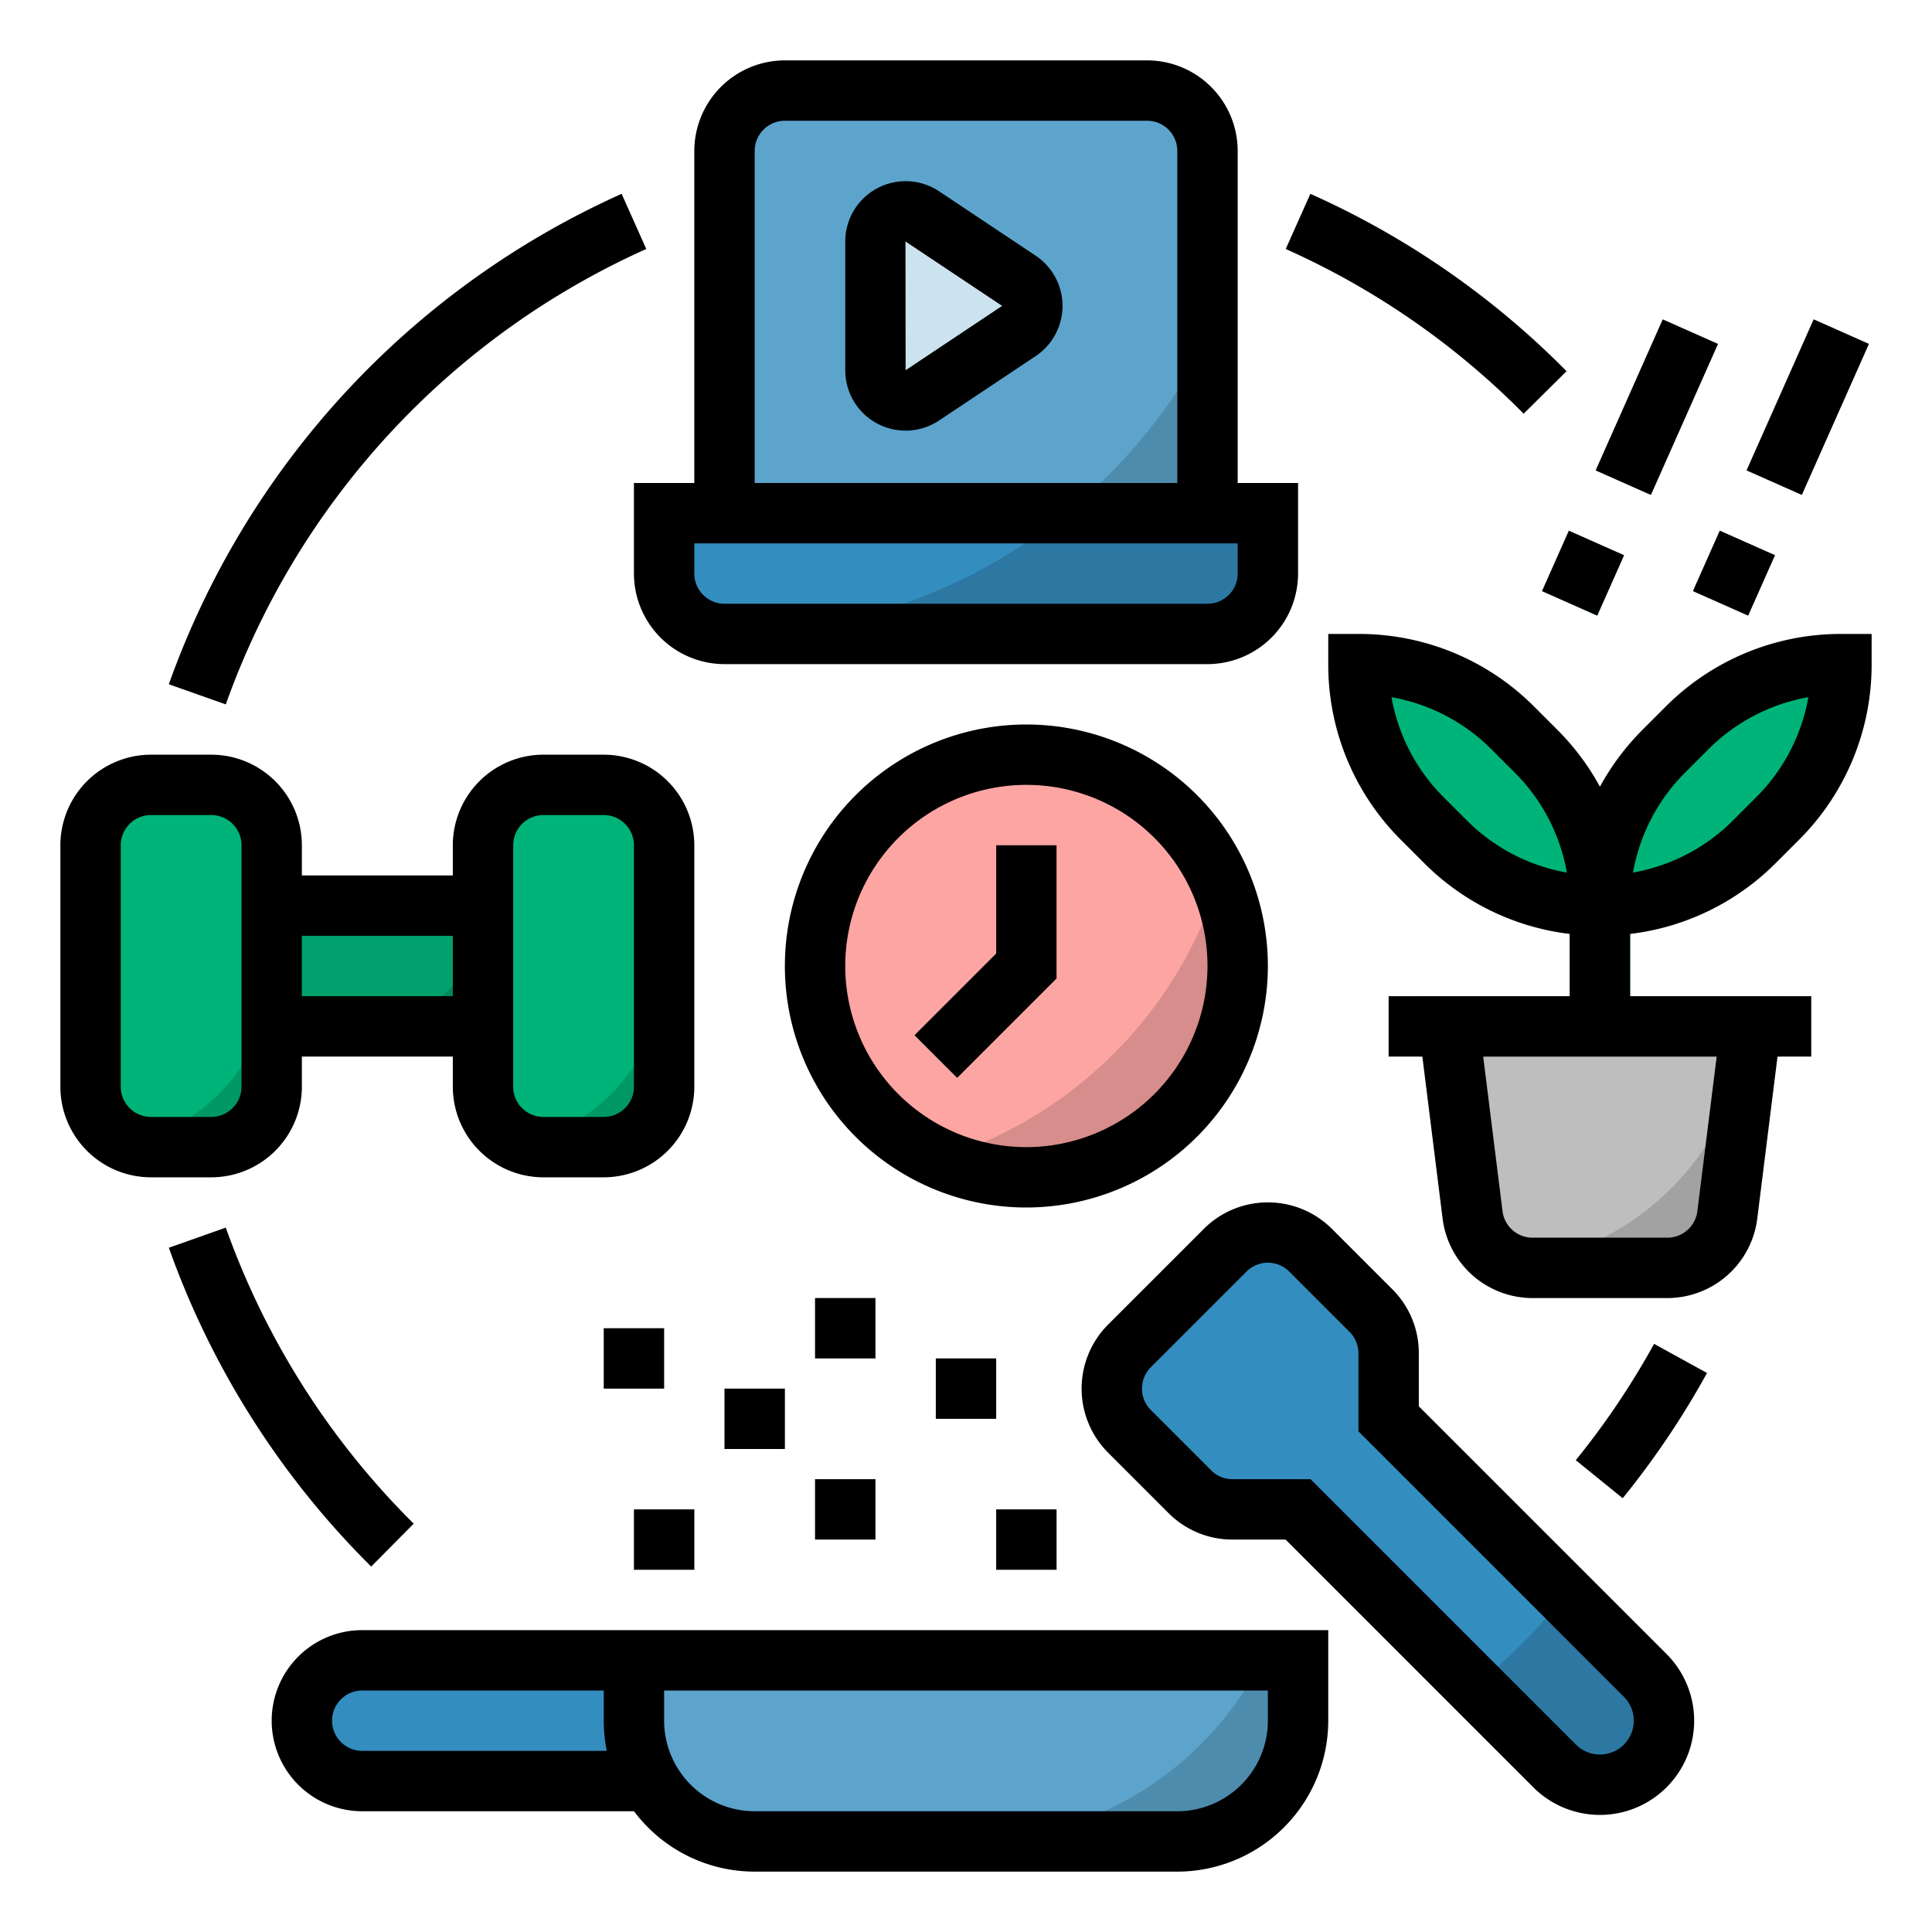
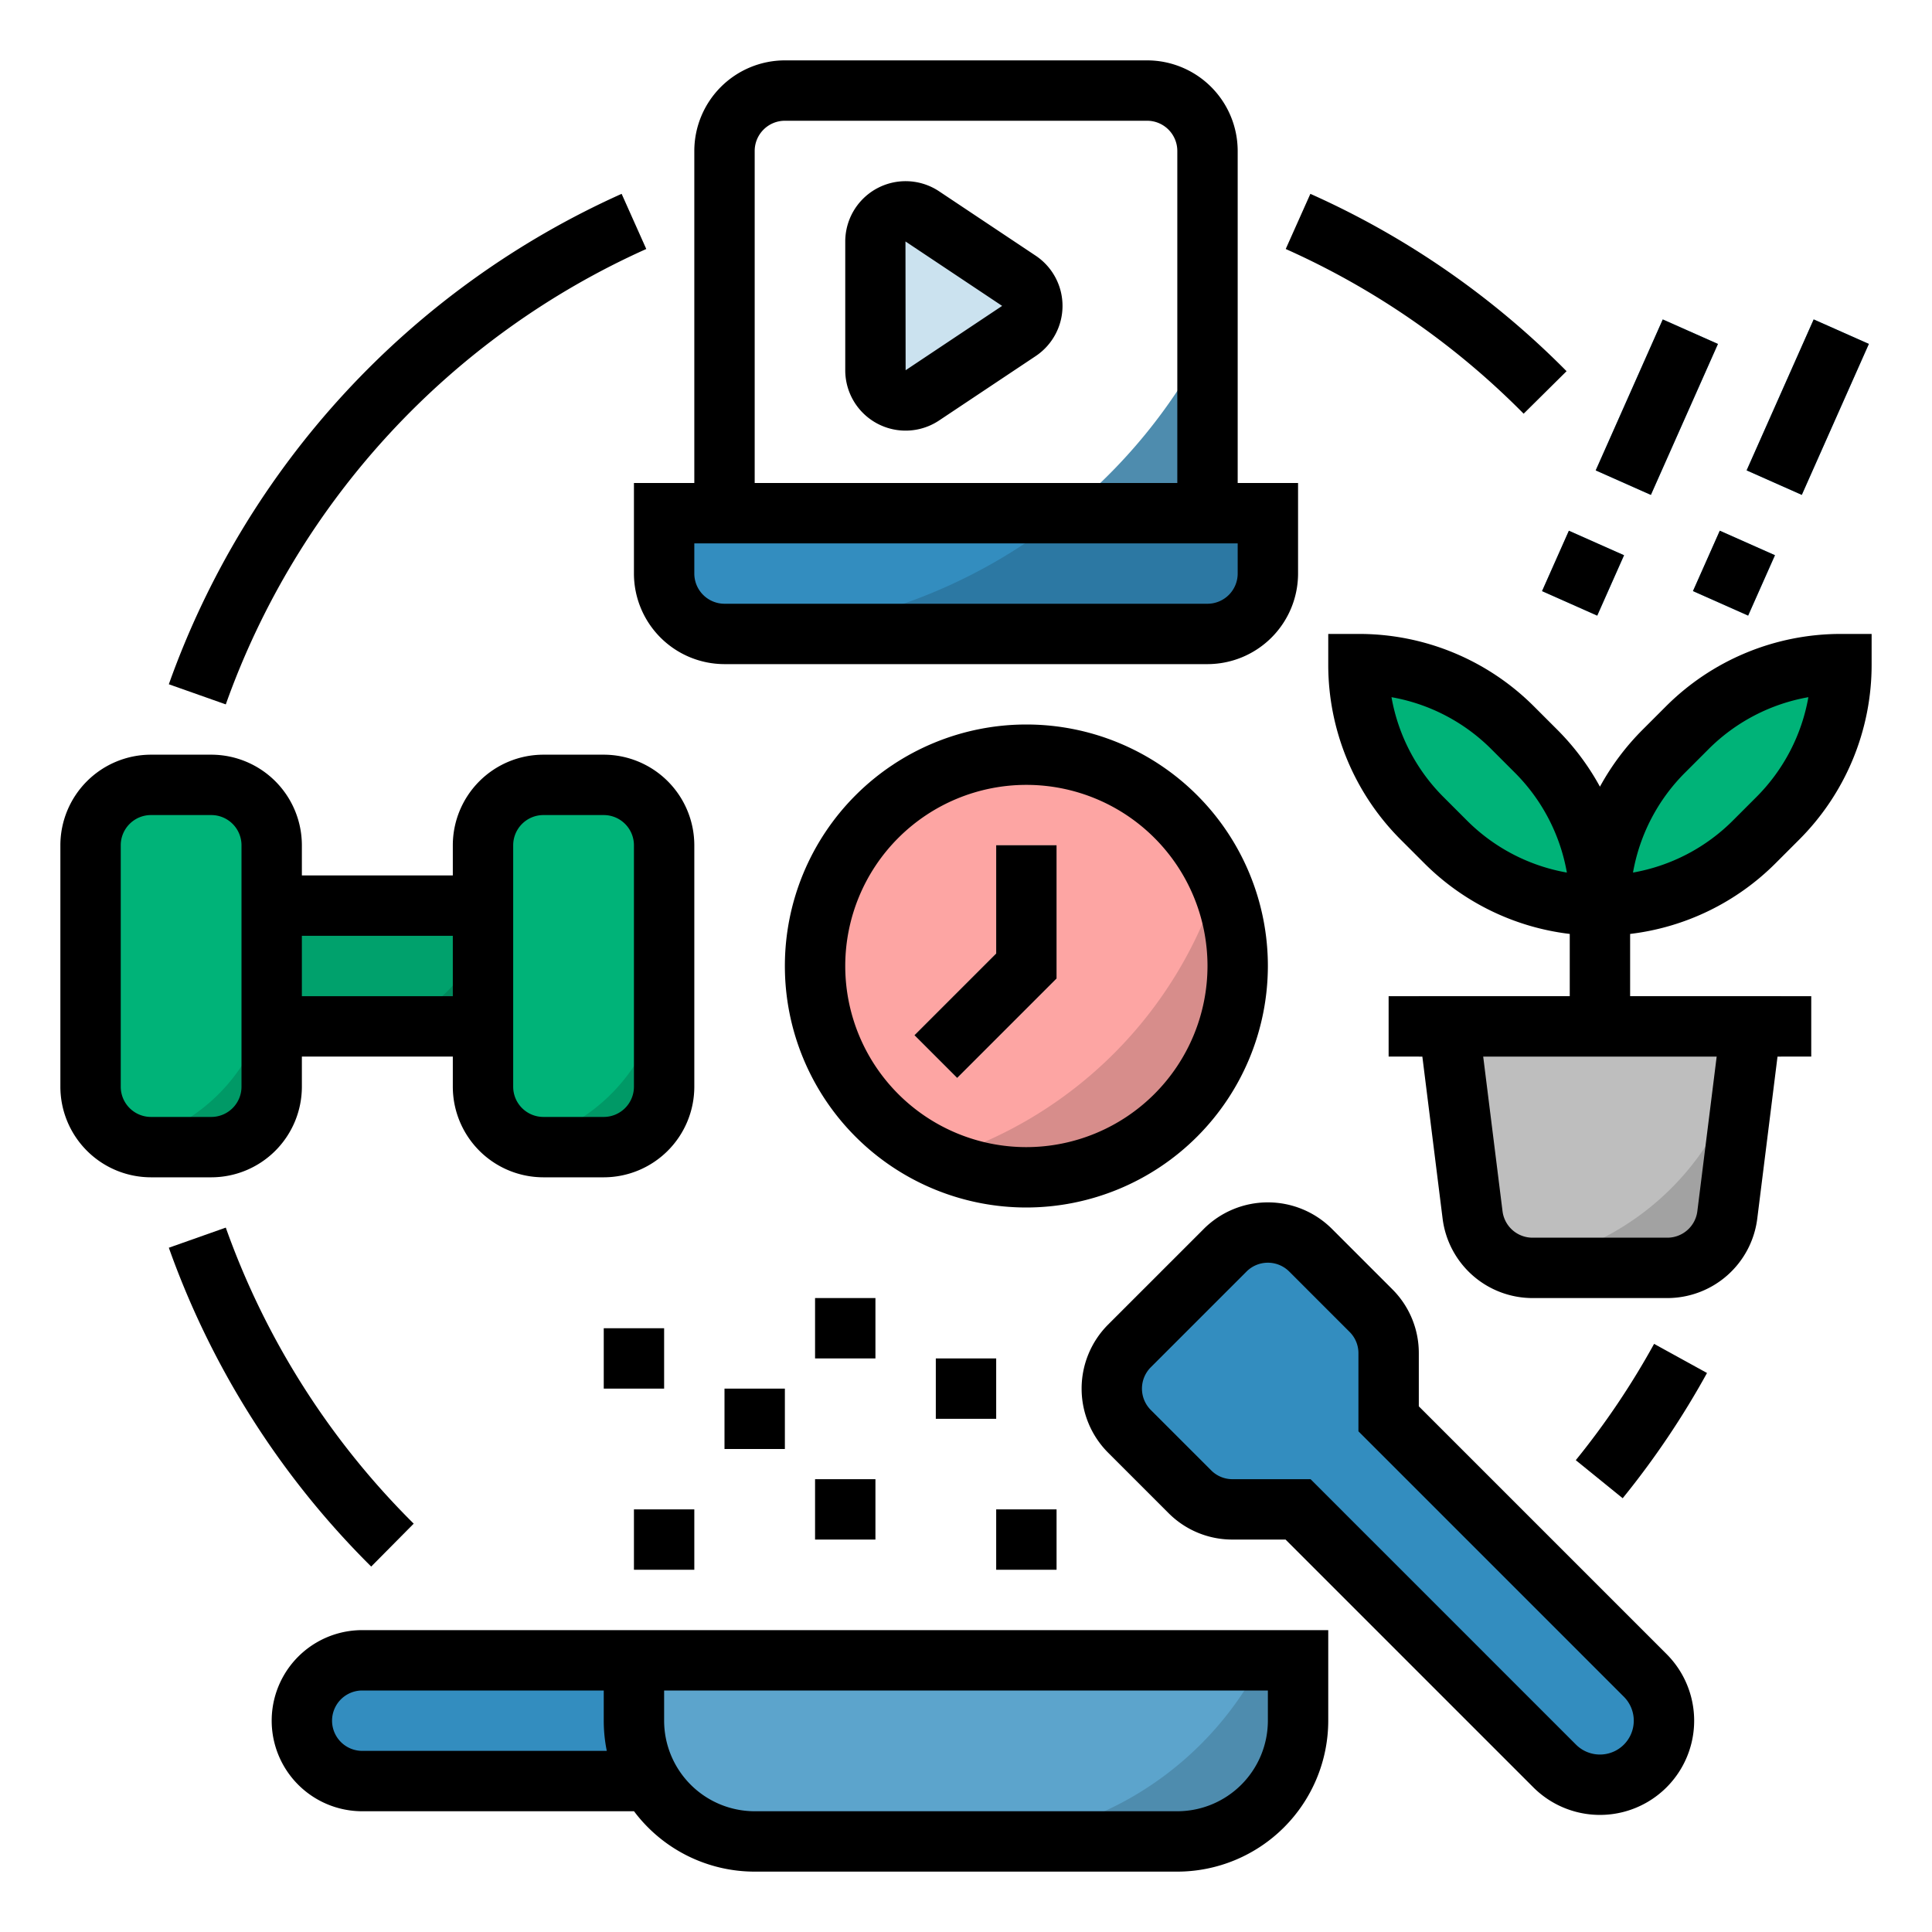
<svg xmlns="http://www.w3.org/2000/svg" version="1.1" width="512" height="512" x="0" y="0" viewBox="0 0 512 512" style="enable-background:new 0 0 512 512" xml:space="preserve" class="">
  <g>
    <g data-name="/ FILLED_OUTLINE">
-       <path fill="#5ca4cc" d="M304 24h-96a16 16 0 0 0-16 16v96h128V40a16 16 0 0 0-16-16z" opacity="1" data-original="#5ca4cc" />
      <path fill="#338dbf" d="M176 136v16a16 16 0 0 0 16 16h128a16 16 0 0 0 16-16v-16z" opacity="1" data-original="#338dbf" />
      <path fill="#dfdfdf" d="M403.782 109.63a207.553 207.553 0 0 0-63.045-43.645l6.526-14.61a223.475 223.475 0 0 1 67.886 46.995zM59.834 186.666l-15.086-5.332a225.163 225.163 0 0 1 119.99-129.959l6.525 14.61A209.085 209.085 0 0 0 59.834 186.666zM98.37 415.15a225.359 225.359 0 0 1-53.622-84.484l15.086-5.332a209.265 209.265 0 0 0 49.796 78.449zM430.03 397.041l-12.424-10.081a208.949 208.949 0 0 0 20.746-30.817l14.017 7.714a225.057 225.057 0 0 1-22.339 33.184z" opacity="1" data-original="#dfdfdf" />
      <path fill="#cbe2ef" d="m244.438 57.357 25.577 17.052a8 8 0 0 1 0 13.313l-25.577 17.052A8 8 0 0 1 232 98.117V64.013a8 8 0 0 1 12.438-6.656z" opacity="1" data-original="#cbe2ef" />
      <circle cx="272" cy="256" r="56" fill="#fda5a3" opacity="1" data-original="#fda5a3" />
      <path fill="#f9dbdb" d="m253.657 285.657-11.314-11.314L264 252.687V224h16v35.313z" opacity="1" data-original="#f9dbdb" />
      <rect width="48" height="96" x="24" y="208" fill="#00b378" rx="16" opacity="1" data-original="#00b378" />
      <path fill="#00a16c" d="M72 240h56v32H72z" opacity="1" data-original="#00a16c" />
      <rect width="48" height="96" x="128" y="208" fill="#00b378" rx="16" opacity="1" data-original="#00b378" />
      <path fill="#338dbf" d="M96 440a16 16 0 0 0-16 16 16 16 0 0 0 16 16h80v-32z" opacity="1" data-original="#338dbf" />
      <g fill="#cbe2ef">
-         <path d="M248 360h16v16h-16zM160 352h16v16h-16zM168 400h16v16h-16zM192 368h16v16h-16zM216 392h16v16h-16zM216 344h16v16h-16zM264 400h16v16h-16z" fill="#cbe2ef" opacity="1" data-original="#cbe2ef" />
-       </g>
+         </g>
      <path fill="#bebebe" d="m384 272 6.248 49.985A16 16 0 0 0 406.125 336h35.75a16 16 0 0 0 15.877-14.015L464 272z" opacity="1" data-original="#bebebe" />
-       <path fill="#00a16c" d="M416 216h16v56h-16z" opacity="1" data-original="#00a16c" />
      <path fill="#00b378" d="M488 176a57.941 57.941 0 0 0-40.97 16.97l-6.06 6.06A57.941 57.941 0 0 0 424 240a57.941 57.941 0 0 0 40.97-16.97l6.06-6.06A57.941 57.941 0 0 0 488 176z" opacity="1" data-original="#00b378" />
      <path fill="#00b378" d="M360 176a57.941 57.941 0 0 1 40.97 16.97l6.06 6.06A57.941 57.941 0 0 1 424 240a57.941 57.941 0 0 1-40.97-16.97l-6.06-6.06A57.941 57.941 0 0 1 360 176z" opacity="1" data-original="#00b378" />
      <path fill="#5ca4cc" d="m422.877 124.661 17.772-40.008 14.624 6.496-17.772 40.008zM408.664 156.658l7.109-16.003 14.624 6.496-7.109 16.003z" opacity="1" data-original="#5ca4cc" />
      <path fill="#338dbf" d="m299.314 356.686 25.372-25.372a16 16 0 0 1 22.628 0l16 16A16 16 0 0 1 368 358.627V376l68 68a16.97 16.97 0 0 1 0 24 16.97 16.97 0 0 1-24 0l-68-68h-17.373a16 16 0 0 1-11.313-4.686l-16-16a16 16 0 0 1 0-22.628z" opacity="1" data-original="#338dbf" />
      <path fill="#5ca4cc" d="m462.872 124.654 17.772-40.008 14.624 6.496-17.772 40.008zM448.66 156.65l7.108-16.003 14.624 6.496-7.109 16.003zM200 488h112a32 32 0 0 0 32-32v-16H168v16a32 32 0 0 0 32 32z" opacity="1" data-original="#5ca4cc" />
      <path fill="#4e8cae" d="M282.501 136H320V90.023A144.595 144.595 0 0 1 282.501 136z" opacity="1" data-original="#4e8cae" />
      <path fill="#2c78a3" d="M192 168h128a16 16 0 0 0 16-16v-16h-53.499A143.387 143.387 0 0 1 192 168z" opacity="1" data-original="#2c78a3" />
      <path fill="#d78d8b" d="M249 307.056A55.994 55.994 0 0 0 323.056 233 112.252 112.252 0 0 1 249 307.056z" opacity="1" data-original="#d78d8b" />
      <path fill="#009966" d="M34.207 302.902A15.93 15.93 0 0 0 40 304h16a16 16 0 0 0 16-16v-32a48.01 48.01 0 0 1-37.793 46.902zM138.207 302.902A15.93 15.93 0 0 0 144 304h16a16 16 0 0 0 16-16v-32a48.01 48.01 0 0 1-37.793 46.902z" opacity="1" data-original="#009966" />
      <path fill="#00895c" d="M96 272h32v-32a32 32 0 0 1-32 32z" opacity="1" data-original="#00895c" />
      <path fill="#a2a2a2" d="M401.602 335.344a15.974 15.974 0 0 0 4.523.656h35.75a16 16 0 0 0 15.877-14.015L464 272h-.453a72.01 72.01 0 0 1-61.945 63.344z" opacity="1" data-original="#a2a2a2" />
      <path fill="#8c8c8c" d="M376 264h96v16h-96z" opacity="1" data-original="#8c8c8c" />
-       <path fill="#2c78a3" d="M390.805 446.805 412 468a16.97 16.97 0 0 0 24-24l-21.195-21.195a152.895 152.895 0 0 1-24 24z" opacity="1" data-original="#2c78a3" />
      <path fill="#4e8cae" d="M256 488h56a32 32 0 0 0 32-32v-16h-9.596A87.995 87.995 0 0 1 256 488z" opacity="1" data-original="#4e8cae" />
      <path d="M415.15 98.37a223.475 223.475 0 0 0-67.887-46.995l-6.526 14.61a207.553 207.553 0 0 1 63.045 43.644zM171.263 65.985l-6.526-14.61A225.163 225.163 0 0 0 44.748 181.334l15.086 5.332A209.085 209.085 0 0 1 171.263 65.985zM109.63 403.783a209.265 209.265 0 0 1-49.796-78.449l-15.086 5.332A225.359 225.359 0 0 0 98.37 415.15zM417.606 386.96l12.424 10.081a225.057 225.057 0 0 0 22.34-33.184l-14.018-7.714a208.949 208.949 0 0 1-20.746 30.817zM274.453 67.752l-25.578-17.051A16 16 0 0 0 224 64.013v34.103a15.994 15.994 0 0 0 24.875 13.313l25.578-17.052a16 16 0 0 0 0-26.626zM240 98.117l-.042-34.128a.3.3 0 0 1 .042.025l25.578 17.051zM336 256a64 64 0 1 0-64 64 64.072 64.072 0 0 0 64-64zm-64 48a48 48 0 1 1 48-48 48.054 48.054 0 0 1-48 48z" fill="#000000" opacity="1" data-original="#000000" />
      <path d="m264 252.687-21.657 21.656 11.314 11.314L280 259.313V224h-16zM80 288v-8h40v8a24.027 24.027 0 0 0 24 24h16a24.027 24.027 0 0 0 24-24v-64a24.027 24.027 0 0 0-24-24h-16a24.027 24.027 0 0 0-24 24v8H80v-8a24.027 24.027 0 0 0-24-24H40a24.027 24.027 0 0 0-24 24v64a24.027 24.027 0 0 0 24 24h16a24.027 24.027 0 0 0 24-24zm56-64a8.01 8.01 0 0 1 8-8h16a8.01 8.01 0 0 1 8 8v64a8.01 8.01 0 0 1-8 8h-16a8.01 8.01 0 0 1-8-8zm-56 24h40v16H80zm-48 40v-64a8.01 8.01 0 0 1 8-8h16a8.01 8.01 0 0 1 8 8v64a8.01 8.01 0 0 1-8 8H40a8.01 8.01 0 0 1-8-8zM96 432a24 24 0 0 0 0 48h72v-.028A39.963 39.963 0 0 0 200 496h112a40.046 40.046 0 0 0 40-40v-24zm0 32a8 8 0 0 1 0-16h64v8a40.037 40.037 0 0 0 .805 8zm240-8a24.027 24.027 0 0 1-24 24H200a24.027 24.027 0 0 1-24-24v-8h160zM248 360h16v16h-16zM160 352h16v16h-16zM168 400h16v16h-16zM192 368h16v16h-16zM216 392h16v16h-16zM216 344h16v16h-16zM264 400h16v16h-16zM432 247.503a65.43 65.43 0 0 0 38.628-18.817l6.059-6.059A65.512 65.512 0 0 0 496 176v-8h-8a65.51 65.51 0 0 0-46.628 19.314l-6.059 6.059A66.19 66.19 0 0 0 424 208.478a66.19 66.19 0 0 0-11.313-15.105l-6.06-6.059A65.51 65.51 0 0 0 360 168h-8v8a65.512 65.512 0 0 0 19.313 46.627l6.06 6.059A65.43 65.43 0 0 0 416 247.503V264h-48v16h8.938l5.372 42.977A24.04 24.04 0 0 0 406.125 344h35.75a24.04 24.04 0 0 0 23.815-21.023L471.062 280H480v-16h-48zm14.628-42.817 6.059-6.059a49.576 49.576 0 0 1 26.552-13.866 49.581 49.581 0 0 1-13.867 26.553l-6.059 6.059a49.576 49.576 0 0 1-26.552 13.866 49.581 49.581 0 0 1 13.867-26.553zm-57.941 12.687-6.06-6.06a49.581 49.581 0 0 1-13.866-26.552 49.576 49.576 0 0 1 26.552 13.866l6.06 6.059a49.581 49.581 0 0 1 13.866 26.553 49.576 49.576 0 0 1-26.552-13.866zM454.937 280l-5.124 40.992a8.012 8.012 0 0 1-7.938 7.008h-35.75a8.012 8.012 0 0 1-7.938-7.008L393.062 280zM422.877 124.661l17.772-40.008 14.624 6.496-17.772 40.008zM408.656 156.65l7.109-16.003 14.624 6.496-7.109 16.003zM168 152a24.027 24.027 0 0 0 24 24h128a24.027 24.027 0 0 0 24-24v-24h-16V40a24.027 24.027 0 0 0-24-24h-96a24.027 24.027 0 0 0-24 24v88h-16zm32-112a8.01 8.01 0 0 1 8-8h96a8.01 8.01 0 0 1 8 8v88H200zm-16 104h144v8a8.01 8.01 0 0 1-8 8H192a8.01 8.01 0 0 1-8-8z" fill="#000000" opacity="1" data-original="#000000" />
      <path d="M376 372.687v-14.06a23.843 23.843 0 0 0-7.03-16.97l-16-16a24.028 24.028 0 0 0-33.94 0l-25.374 25.373a24.027 24.027 0 0 0 0 33.94l16 16a23.844 23.844 0 0 0 16.971 7.03h14.06l65.656 65.657a24.97 24.97 0 0 0 35.314-35.314zm54.343 89.656a8.97 8.97 0 0 1-12.686 0L347.313 392h-20.686a7.945 7.945 0 0 1-5.656-2.343l-16-16a8.009 8.009 0 0 1 0-11.314l25.373-25.373a8.008 8.008 0 0 1 11.312 0l16 16a7.947 7.947 0 0 1 2.344 5.657v20.686l70.343 70.344a8.98 8.98 0 0 1 0 12.686zM462.872 124.654l17.772-40.008 14.624 6.496-17.772 40.008zM448.65 156.643l7.109-16.003 14.624 6.496-7.109 16.003z" fill="#000000" opacity="1" data-original="#000000" />
    </g>
  </g>
</svg>